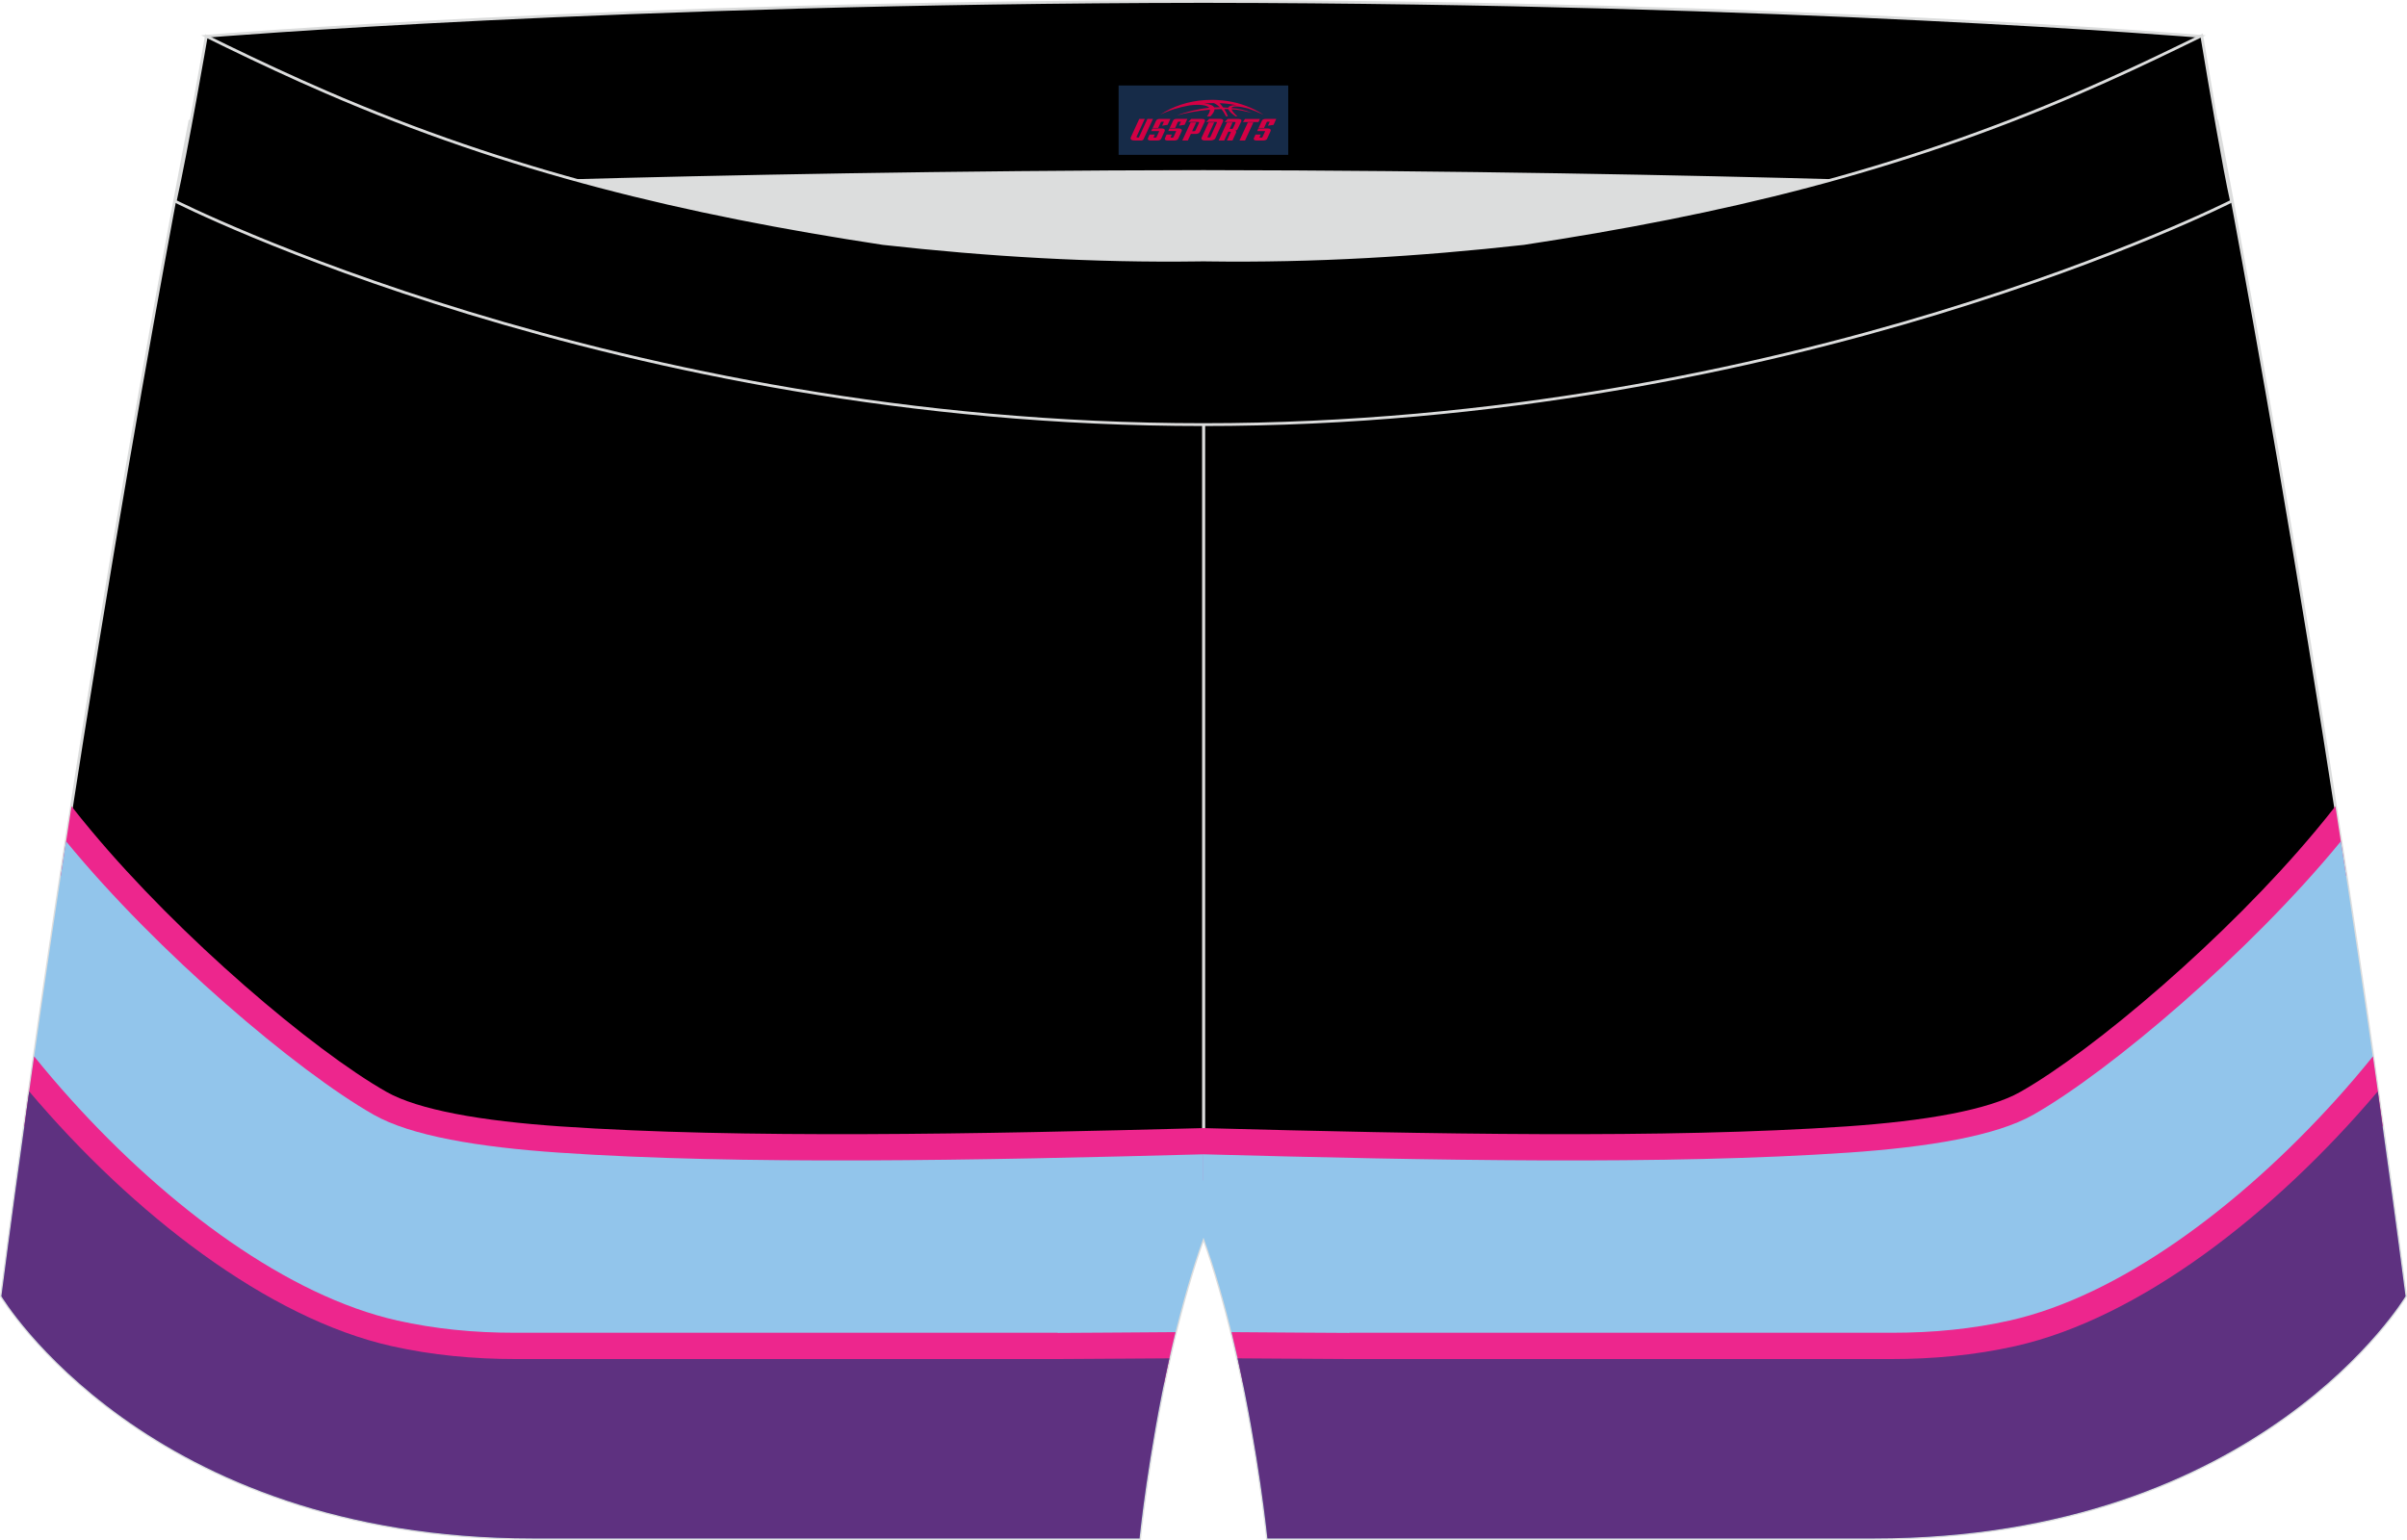
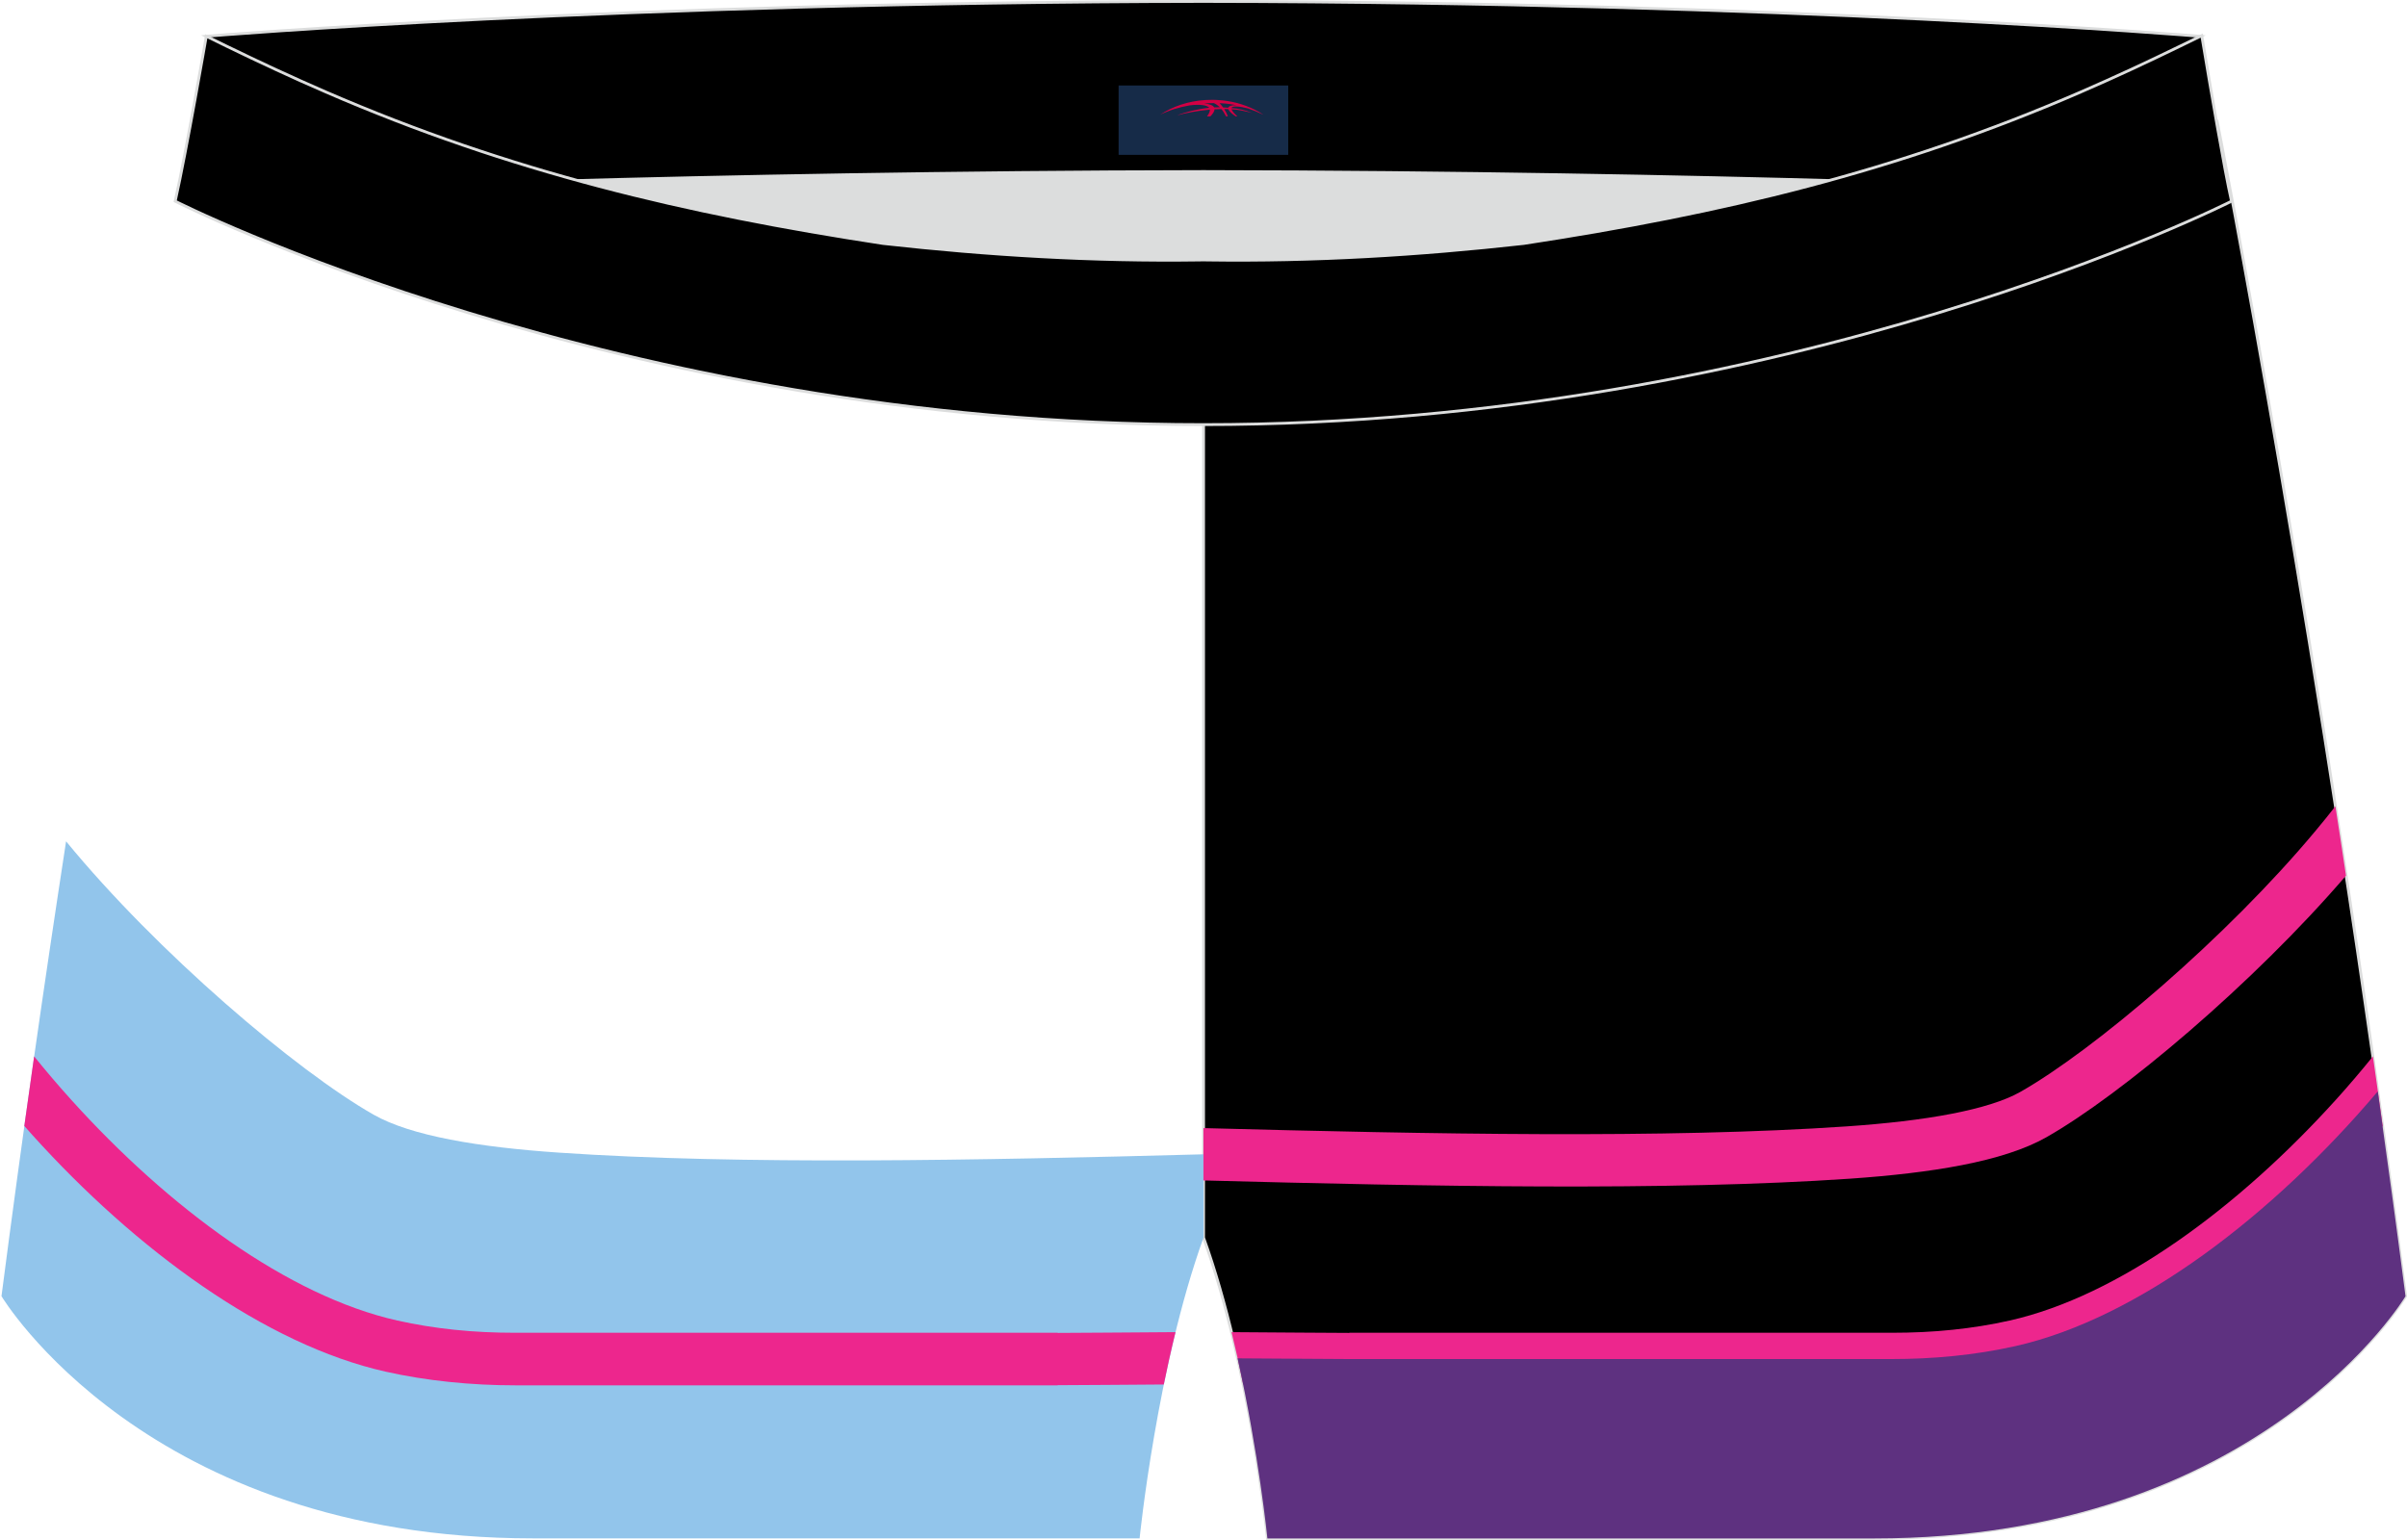
<svg xmlns="http://www.w3.org/2000/svg" version="1.1" id="图层_1" x="0px" y="0px" width="340.58px" height="217.94px" viewBox="0 0 340.58 217.94" enable-background="new 0 0 340.58 217.94" xml:space="preserve">
  <path stroke="#DCDDDD" stroke-width="0.4" stroke-miterlimit="22.926" d="M217.19,46.25c38.19-5.81,64.25-13.27,96.54-29.03  c0,0,14.83,75.21,26.65,166.24c0,0-20.45,34.28-75.19,34.28c-54.73,0-85.85,0-85.85,0s-2.44-24.27-9.04-42.56V60.11l0.44-11.42  l-0.44,11.42V48.68C186.03,48.88,201.66,48,217.19,46.25z" />
-   <path stroke="#DCDDDD" stroke-width="0.4" stroke-miterlimit="22.926" d="M123.39,46.25C85.2,40.44,59.14,32.98,26.85,17.22  c0,0-14.83,75.21-26.64,166.24c0,0,20.45,34.28,75.19,34.28s85.85,0,85.85,0s2.44-24.27,9.04-42.56V60.11l-0.44-11.42l0.44,11.42  V48.68C154.54,48.88,138.91,48,123.39,46.25z" />
-   <path fill="#ED268D" d="M10.12,114.12c0.89,1.14,1.81,2.29,2.79,3.45c12.58,15.1,31.35,31.05,41.77,36.97  c2.27,1.29,5.62,2.3,9.71,3.1c4.32,0.84,9.4,1.41,14.9,1.79c25.63,1.75,58.98,1.09,91,0.24v7.41c-32.2,0.85-65.72,1.51-91.5-0.25  c-5.79-0.4-11.17-1.01-15.79-1.91c-4.85-0.94-8.95-2.23-11.97-3.94c-10.62-6.02-29.34-21.8-42.42-37.04  C9.12,120.62,9.62,117.34,10.12,114.12z" />
  <path fill="#92C5EB" d="M9.35,119.08c12.84,15.67,32.6,32.49,43.51,38.69c5.29,3.01,14.89,4.6,26.18,5.37  c25.71,1.76,59.14,1.1,91.25,0.24v11.8c-6.6,18.29-9.04,42.56-9.04,42.56s-31.11,0-85.85,0c-54.73,0-75.19-34.28-75.19-34.28  C3.16,160.7,6.3,138.93,9.35,119.08z" />
  <path fill="#ED268D" d="M56.23,186.91c2.64,0.59,5.32,1.02,8.02,1.3c2.83,0.3,5.75,0.43,8.69,0.43h76.72v0.02  c2.22,0,4.47-0.02,6.73-0.04h0.02l2.91-0.02l7.01-0.05c-0.62,2.51-1.17,5.01-1.66,7.41l-5.32,0.04l-2.9,0.02  c-2.25,0.02-4.5,0.04-6.79,0.04v0.02H72.94c-3.07,0-6.23-0.15-9.45-0.49c-2.98-0.31-5.95-0.78-8.9-1.44  c-17.06-3.82-35.36-17.25-50.02-33.51c-0.38-0.43-0.76-0.85-1.13-1.27c0.46-3.31,0.93-6.6,1.39-9.85c1.69,2.09,3.44,4.15,5.26,6.16  C23.83,170.91,40.76,183.44,56.23,186.91z" />
-   <path fill="#5E3180" d="M55.41,190.53c5.75,1.29,11.69,1.83,17.53,1.83c25.57,0,51.15,0,76.72,0c3.22-0.01,6.45-0.04,9.67-0.06  l6.13-0.04c-3.01,13.49-4.22,25.49-4.22,25.49s-31.11,0-85.85,0c-54.73,0-75.19-34.28-75.19-34.28c1.28-9.88,2.6-19.56,3.93-28.99  C18.82,171.85,37.9,186.6,55.41,190.53z" />
  <path fill="#DCDDDD" d="M217.19,46.25c32.31-4.91,55.94-11.01,82-22.32c-85.23-3.77-172.56-3.77-257.8,0  c26.06,11.31,49.69,17.41,82,22.32C152.9,49.57,187.67,49.57,217.19,46.25z" />
  <path stroke="#DCDDDD" stroke-width="0.4" stroke-miterlimit="22.926" d="M41.39,26.9c0,0,57.06-2.52,128.9-2.62  c71.83,0.1,128.9,2.62,128.9,2.62c4.74-2.06,7.2-19.34,12.17-21.76c0,0-58.03-4.84-141.07-4.94C87.25,0.3,29.19,5.13,29.19,5.13  C34.17,7.56,36.65,24.85,41.39,26.9z" />
  <path stroke="#DCDDDD" stroke-width="0.4" stroke-miterlimit="22.926" d="M124.94,34.46c14.85,1.66,29.78,2.55,44.73,2.34  l0.61-0.01l0.6,0.01c14.95,0.21,29.89-0.68,44.73-2.34c28.02-4.27,52.81-10.15,78.82-21.44c4.73-2.05,9.41-4.23,14.05-6.49  l3.06-1.49c1.29,7.74,3.2,18.96,4.21,23.44c0,0-62.31,31.65-145.49,31.62C87.11,60.13,24.79,28.48,24.79,28.48  c1.6-7.14,4.4-23.35,4.4-23.35l0.29,0.14l2.57,1.26c4.65,2.26,9.32,4.44,14.06,6.49C72.14,24.31,96.92,30.19,124.94,34.46z" />
  <path fill="#ED268D" d="M330.45,114.12c-0.89,1.14-1.82,2.29-2.79,3.45c-12.58,15.1-31.35,31.05-41.78,36.97  c-2.27,1.29-5.61,2.3-9.71,3.1c-4.32,0.84-9.39,1.41-14.89,1.79c-25.63,1.75-58.98,1.09-91,0.24v7.41  c32.2,0.85,65.72,1.51,91.49-0.25c5.79-0.4,11.17-1.01,15.79-1.91c4.85-0.94,8.95-2.23,11.97-3.94  c10.62-6.02,29.34-21.8,42.42-37.04C331.46,120.62,330.95,117.34,330.45,114.12z" />
-   <path fill="#92C5EB" d="M331.22,119.08c-12.84,15.67-32.59,32.49-43.5,38.69c-5.29,3.01-14.89,4.6-26.18,5.37  c-25.71,1.76-59.14,1.1-91.25,0.24v11.8c6.6,18.29,9.04,42.56,9.04,42.56s31.11,0,85.85,0c54.73,0,75.19-34.28,75.19-34.28  C337.41,160.7,334.27,138.93,331.22,119.08z" />
  <path fill="#ED268D" d="M284.35,186.91c-2.63,0.59-5.31,1.02-8.02,1.3c-2.83,0.3-5.75,0.43-8.69,0.43h-76.72v0.02  c-2.21,0-4.48-0.02-6.73-0.04h-0.01l-2.91-0.02l-7.01-0.05c0.61,2.51,1.17,5.01,1.66,7.41l5.32,0.04l2.9,0.02  c2.25,0.02,4.5,0.04,6.79,0.04v0.02h76.72c3.07,0,6.23-0.15,9.45-0.49c2.98-0.31,5.95-0.78,8.89-1.44  c17.06-3.82,35.37-17.25,50.02-33.51c0.39-0.43,0.76-0.85,1.14-1.27c-0.46-3.31-0.93-6.6-1.39-9.85c-1.69,2.09-3.44,4.15-5.26,6.16  C316.73,170.91,299.81,183.44,284.35,186.91z" />
  <path fill="#5E3180" d="M285.16,190.53c-5.75,1.29-11.69,1.83-17.53,1.83c-25.58,0-51.15,0-76.72,0c-3.23-0.01-6.45-0.04-9.67-0.06  l-6.13-0.04c3.01,13.49,4.22,25.49,4.22,25.49s31.11,0,85.85,0c54.73,0,75.19-34.28,75.19-34.28c-1.28-9.88-2.6-19.56-3.93-28.99  C321.75,171.85,302.67,186.6,285.16,190.53z" />
  <g id="tag_logo">
    <rect y="12.1" fill="#162B48" width="24" height="9.818" x="158.28" />
    <g>
      <path fill="#D30044" d="M174.24,15.29l0.005-0.011c0.131-0.311,1.085-0.262,2.351,0.071c0.715,0.24,1.44,0.54,2.193,0.9    c-0.218-0.147-0.447-0.289-0.682-0.42l0.011,0.005l-0.011-0.005c-1.478-0.845-3.218-1.418-5.1-1.62    c-1.282-0.115-1.658-0.082-2.411-0.055c-2.449,0.142-4.68,0.905-6.458,2.095c1.26-0.638,2.722-1.075,4.195-1.336    c1.467-0.18,2.476-0.033,2.771,0.344c-1.691,0.175-3.469,0.633-4.555,1.075c1.156-0.338,2.967-0.665,4.647-0.813    c0.016,0.251-0.115,0.567-0.415,0.96h0.475c0.376-0.382,0.584-0.725,0.595-1.004c0.333-0.022,0.66-0.033,0.971-0.033    C173.07,15.73,173.28,16.08,173.48,16.47h0.262c-0.125-0.344-0.295-0.687-0.518-1.036c0.207,0,0.393,0.005,0.567,0.011    c0.104,0.267,0.496,0.66,1.058,1.025h0.245c-0.442-0.365-0.753-0.753-0.835-1.004c1.047,0.065,1.696,0.224,2.885,0.513    C176.06,15.55,175.32,15.38,174.24,15.29z M171.8,15.2c-0.164-0.295-0.655-0.485-1.402-0.551    c0.464-0.033,0.922-0.055,1.364-0.055c0.311,0.147,0.589,0.344,0.84,0.589C172.34,15.18,172.07,15.19,171.8,15.2z M173.78,15.25c-0.224-0.016-0.458-0.027-0.715-0.044c-0.147-0.202-0.311-0.398-0.502-0.6c0.082,0,0.164,0.005,0.24,0.011    c0.72,0.033,1.429,0.125,2.138,0.273C174.27,14.85,173.89,15.01,173.78,15.25z" />
-       <path fill="#D30044" d="M161.2,16.83L160.03,19.38C159.85,19.75,160.12,19.89,160.6,19.89l0.873,0.005    c0.115,0,0.251-0.049,0.327-0.175l1.342-2.891H162.36L161.14,19.46H160.97c-0.147,0-0.185-0.033-0.147-0.125l1.156-2.504H161.2L161.2,16.83z M163.06,18.18h1.271c0.36,0,0.584,0.125,0.442,0.425L164.3,19.64C164.2,19.86,163.93,19.89,163.7,19.89H162.78c-0.267,0-0.442-0.136-0.349-0.333l0.235-0.513h0.742L163.23,19.42C163.21,19.47,163.25,19.48,163.31,19.48h0.18    c0.082,0,0.125-0.016,0.147-0.071l0.376-0.813c0.011-0.022,0.011-0.044-0.055-0.044H162.89L163.06,18.18L163.06,18.18z M163.88,18.11h-0.78l0.475-1.025c0.098-0.218,0.338-0.256,0.578-0.256H165.6L165.21,17.67L164.43,17.79l0.262-0.562H164.4c-0.082,0-0.12,0.016-0.147,0.071L163.88,18.11L163.88,18.11z M165.47,18.18L165.3,18.55h1.069c0.06,0,0.06,0.016,0.049,0.044    L166.04,19.41C166.02,19.46,165.98,19.48,165.9,19.48H165.72c-0.055,0-0.104-0.011-0.082-0.06l0.175-0.376H165.07L164.84,19.56C164.74,19.75,164.92,19.89,165.19,19.89h0.916c0.24,0,0.502-0.033,0.605-0.251l0.475-1.031c0.142-0.3-0.082-0.425-0.442-0.425H165.47L165.47,18.18z M166.28,18.11l0.371-0.818c0.022-0.055,0.06-0.071,0.147-0.071h0.295L166.83,17.78l0.791-0.115l0.387-0.845H166.56c-0.24,0-0.48,0.038-0.578,0.256L165.51,18.11L166.28,18.11L166.28,18.11z M168.68,18.57h0.278c0.087,0,0.153-0.022,0.202-0.115    l0.496-1.075c0.033-0.076-0.011-0.12-0.125-0.12H168.13l0.431-0.431h1.522c0.355,0,0.485,0.153,0.393,0.355l-0.676,1.445    c-0.06,0.125-0.175,0.333-0.644,0.327l-0.649-0.005L168.07,19.89H167.29l1.178-2.558h0.785L168.68,18.57L168.68,18.57z     M171.27,19.38c-0.022,0.049-0.06,0.076-0.142,0.076h-0.191c-0.082,0-0.109-0.027-0.082-0.076l0.944-2.051h-0.785l-0.987,2.138    c-0.125,0.273,0.115,0.415,0.453,0.415h0.72c0.327,0,0.649-0.071,0.769-0.322l1.085-2.384c0.093-0.202-0.06-0.355-0.415-0.355    h-1.533l-0.431,0.431h1.38c0.115,0,0.164,0.033,0.131,0.104L171.27,19.38L171.27,19.38z M173.99,18.25h0.278    c0.087,0,0.158-0.022,0.202-0.115l0.344-0.753c0.033-0.076-0.011-0.12-0.125-0.12h-1.402l0.425-0.431h1.527    c0.355,0,0.485,0.153,0.393,0.355l-0.529,1.124c-0.044,0.093-0.147,0.18-0.393,0.18c0.224,0.011,0.256,0.158,0.175,0.327    l-0.496,1.075h-0.785l0.54-1.167c0.022-0.055-0.005-0.087-0.104-0.087h-0.235L173.22,19.89h-0.785l1.178-2.558h0.785L173.99,18.25L173.99,18.25z M176.56,17.34L175.38,19.89h0.785l1.184-2.558H176.56L176.56,17.34z M178.07,17.27l0.202-0.431h-2.1l-0.295,0.431    H178.07L178.07,17.27z M178.05,18.18h1.271c0.36,0,0.584,0.125,0.442,0.425l-0.475,1.031c-0.104,0.218-0.371,0.251-0.605,0.251    h-0.916c-0.267,0-0.442-0.136-0.349-0.333l0.235-0.513h0.742L178.22,19.42c-0.022,0.049,0.022,0.06,0.082,0.06h0.18    c0.082,0,0.125-0.016,0.147-0.071l0.376-0.813c0.011-0.022,0.011-0.044-0.049-0.044h-1.069L178.05,18.18L178.05,18.18z     M178.86,18.11H178.08l0.475-1.025c0.098-0.218,0.338-0.256,0.578-0.256h1.451l-0.387,0.845l-0.791,0.115l0.262-0.562h-0.295    c-0.082,0-0.12,0.016-0.147,0.071L178.86,18.11z" />
    </g>
  </g>
</svg>